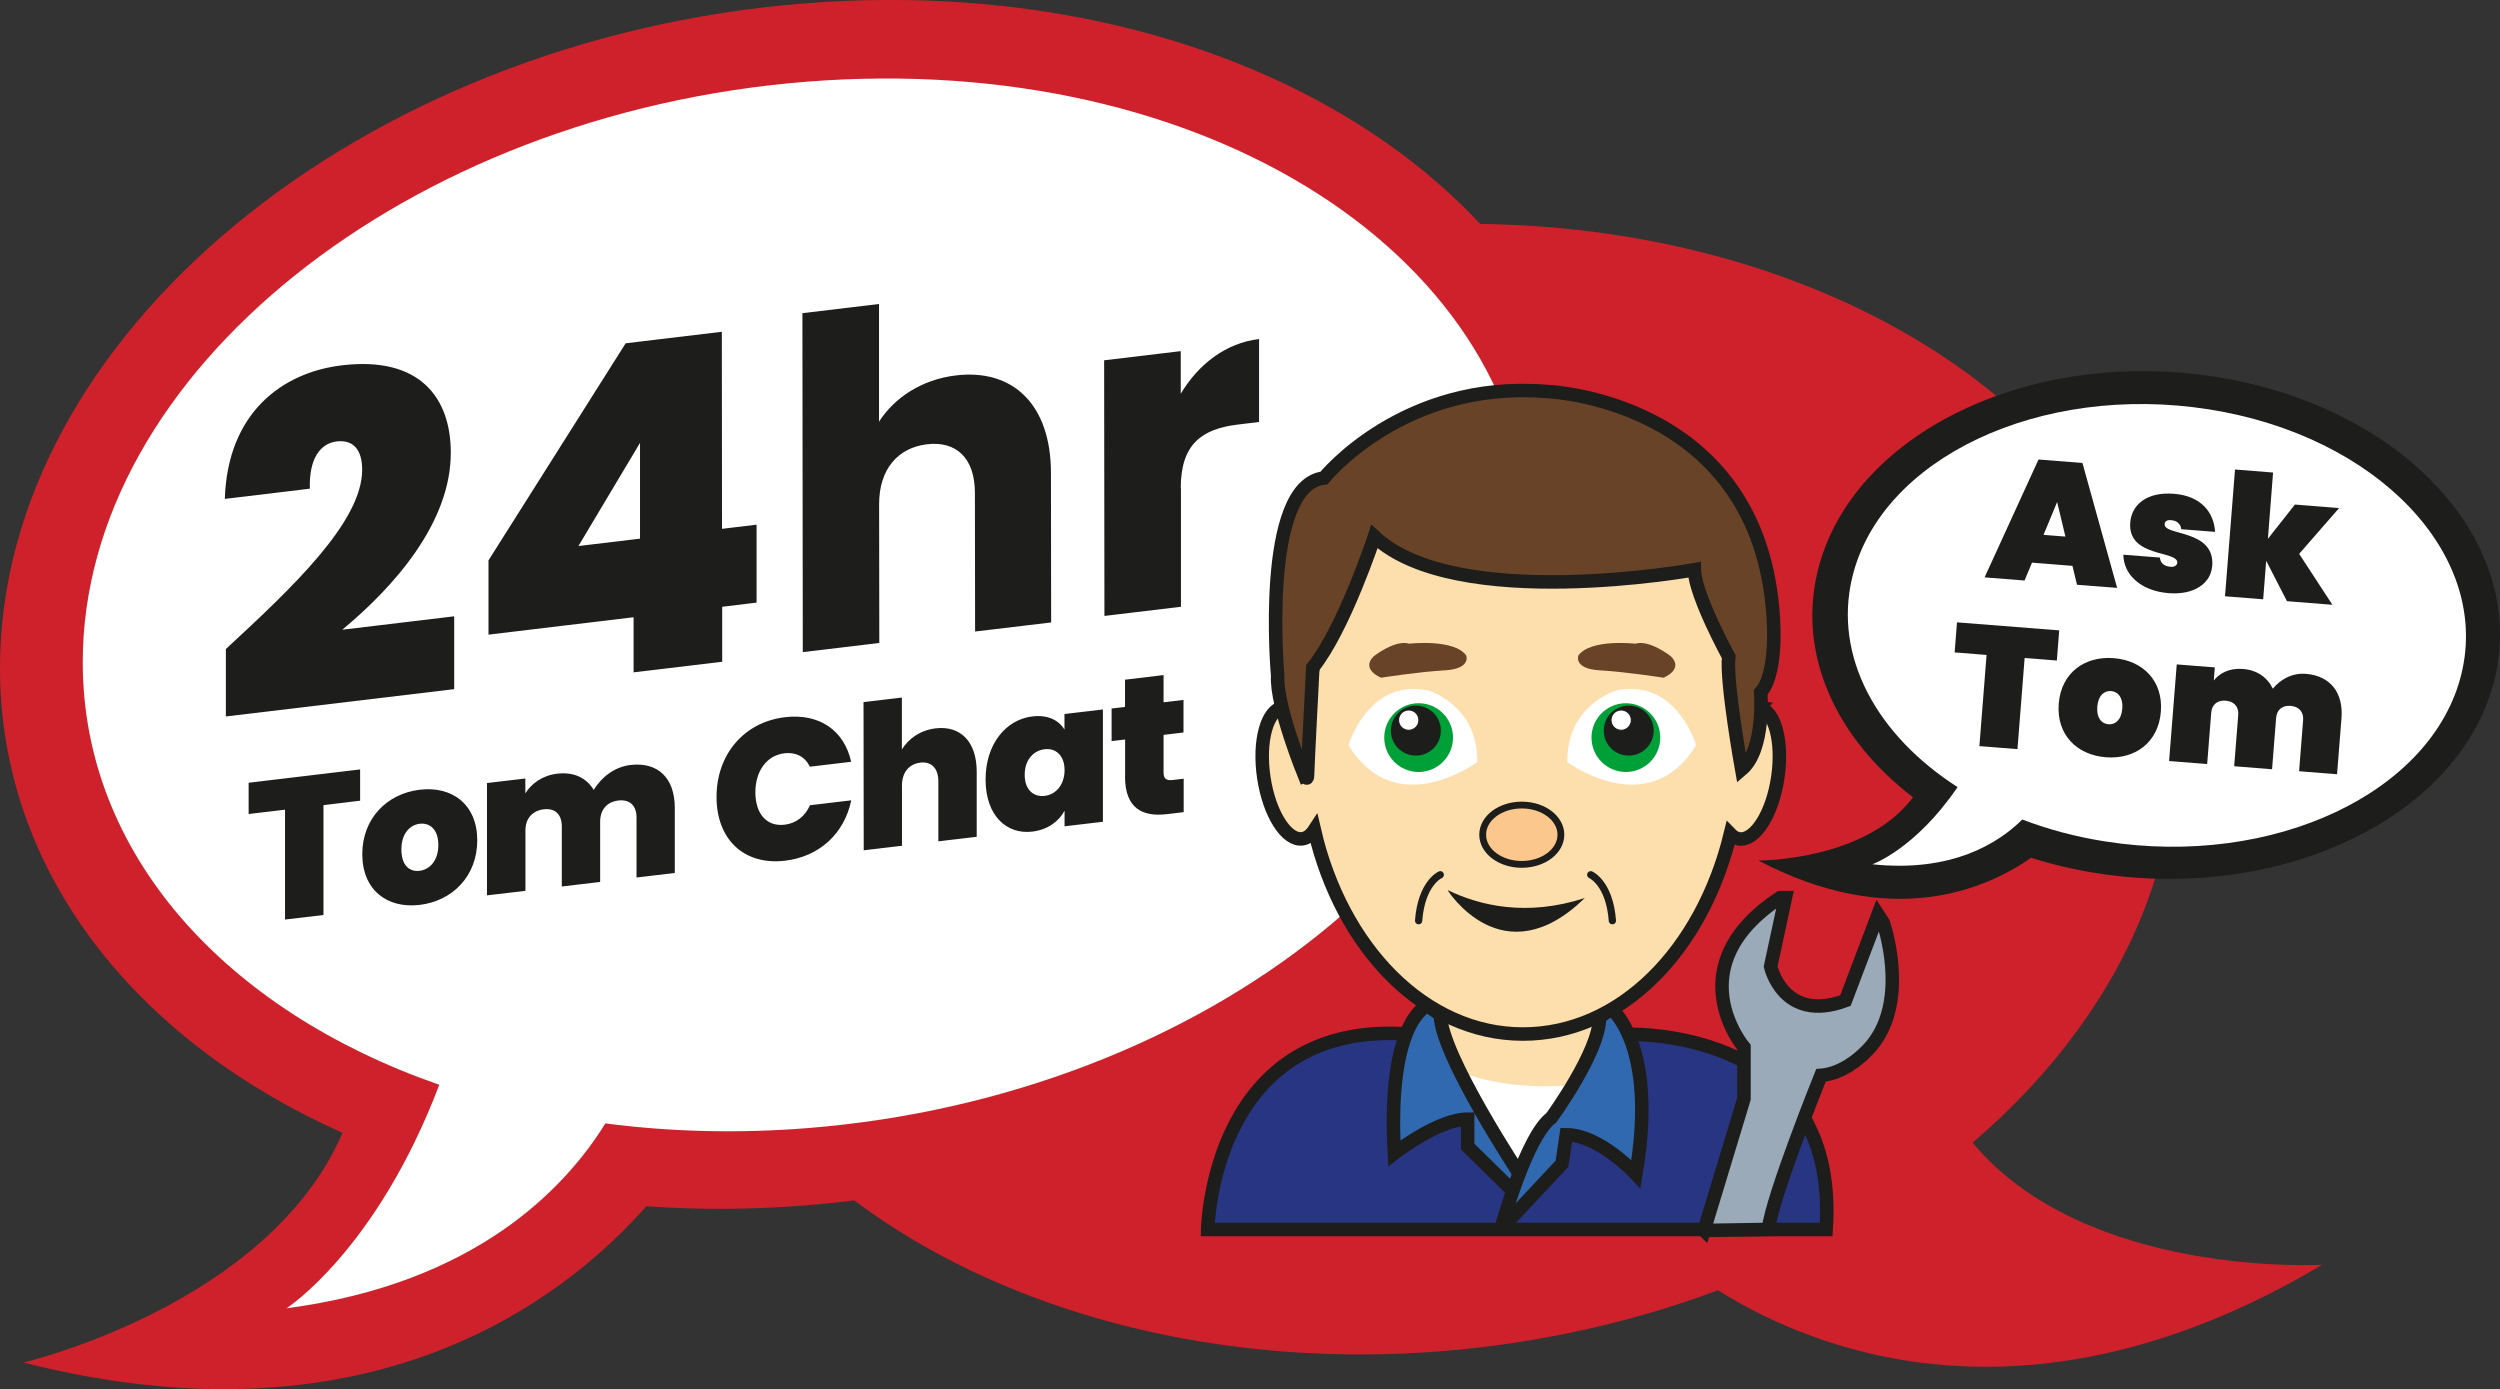
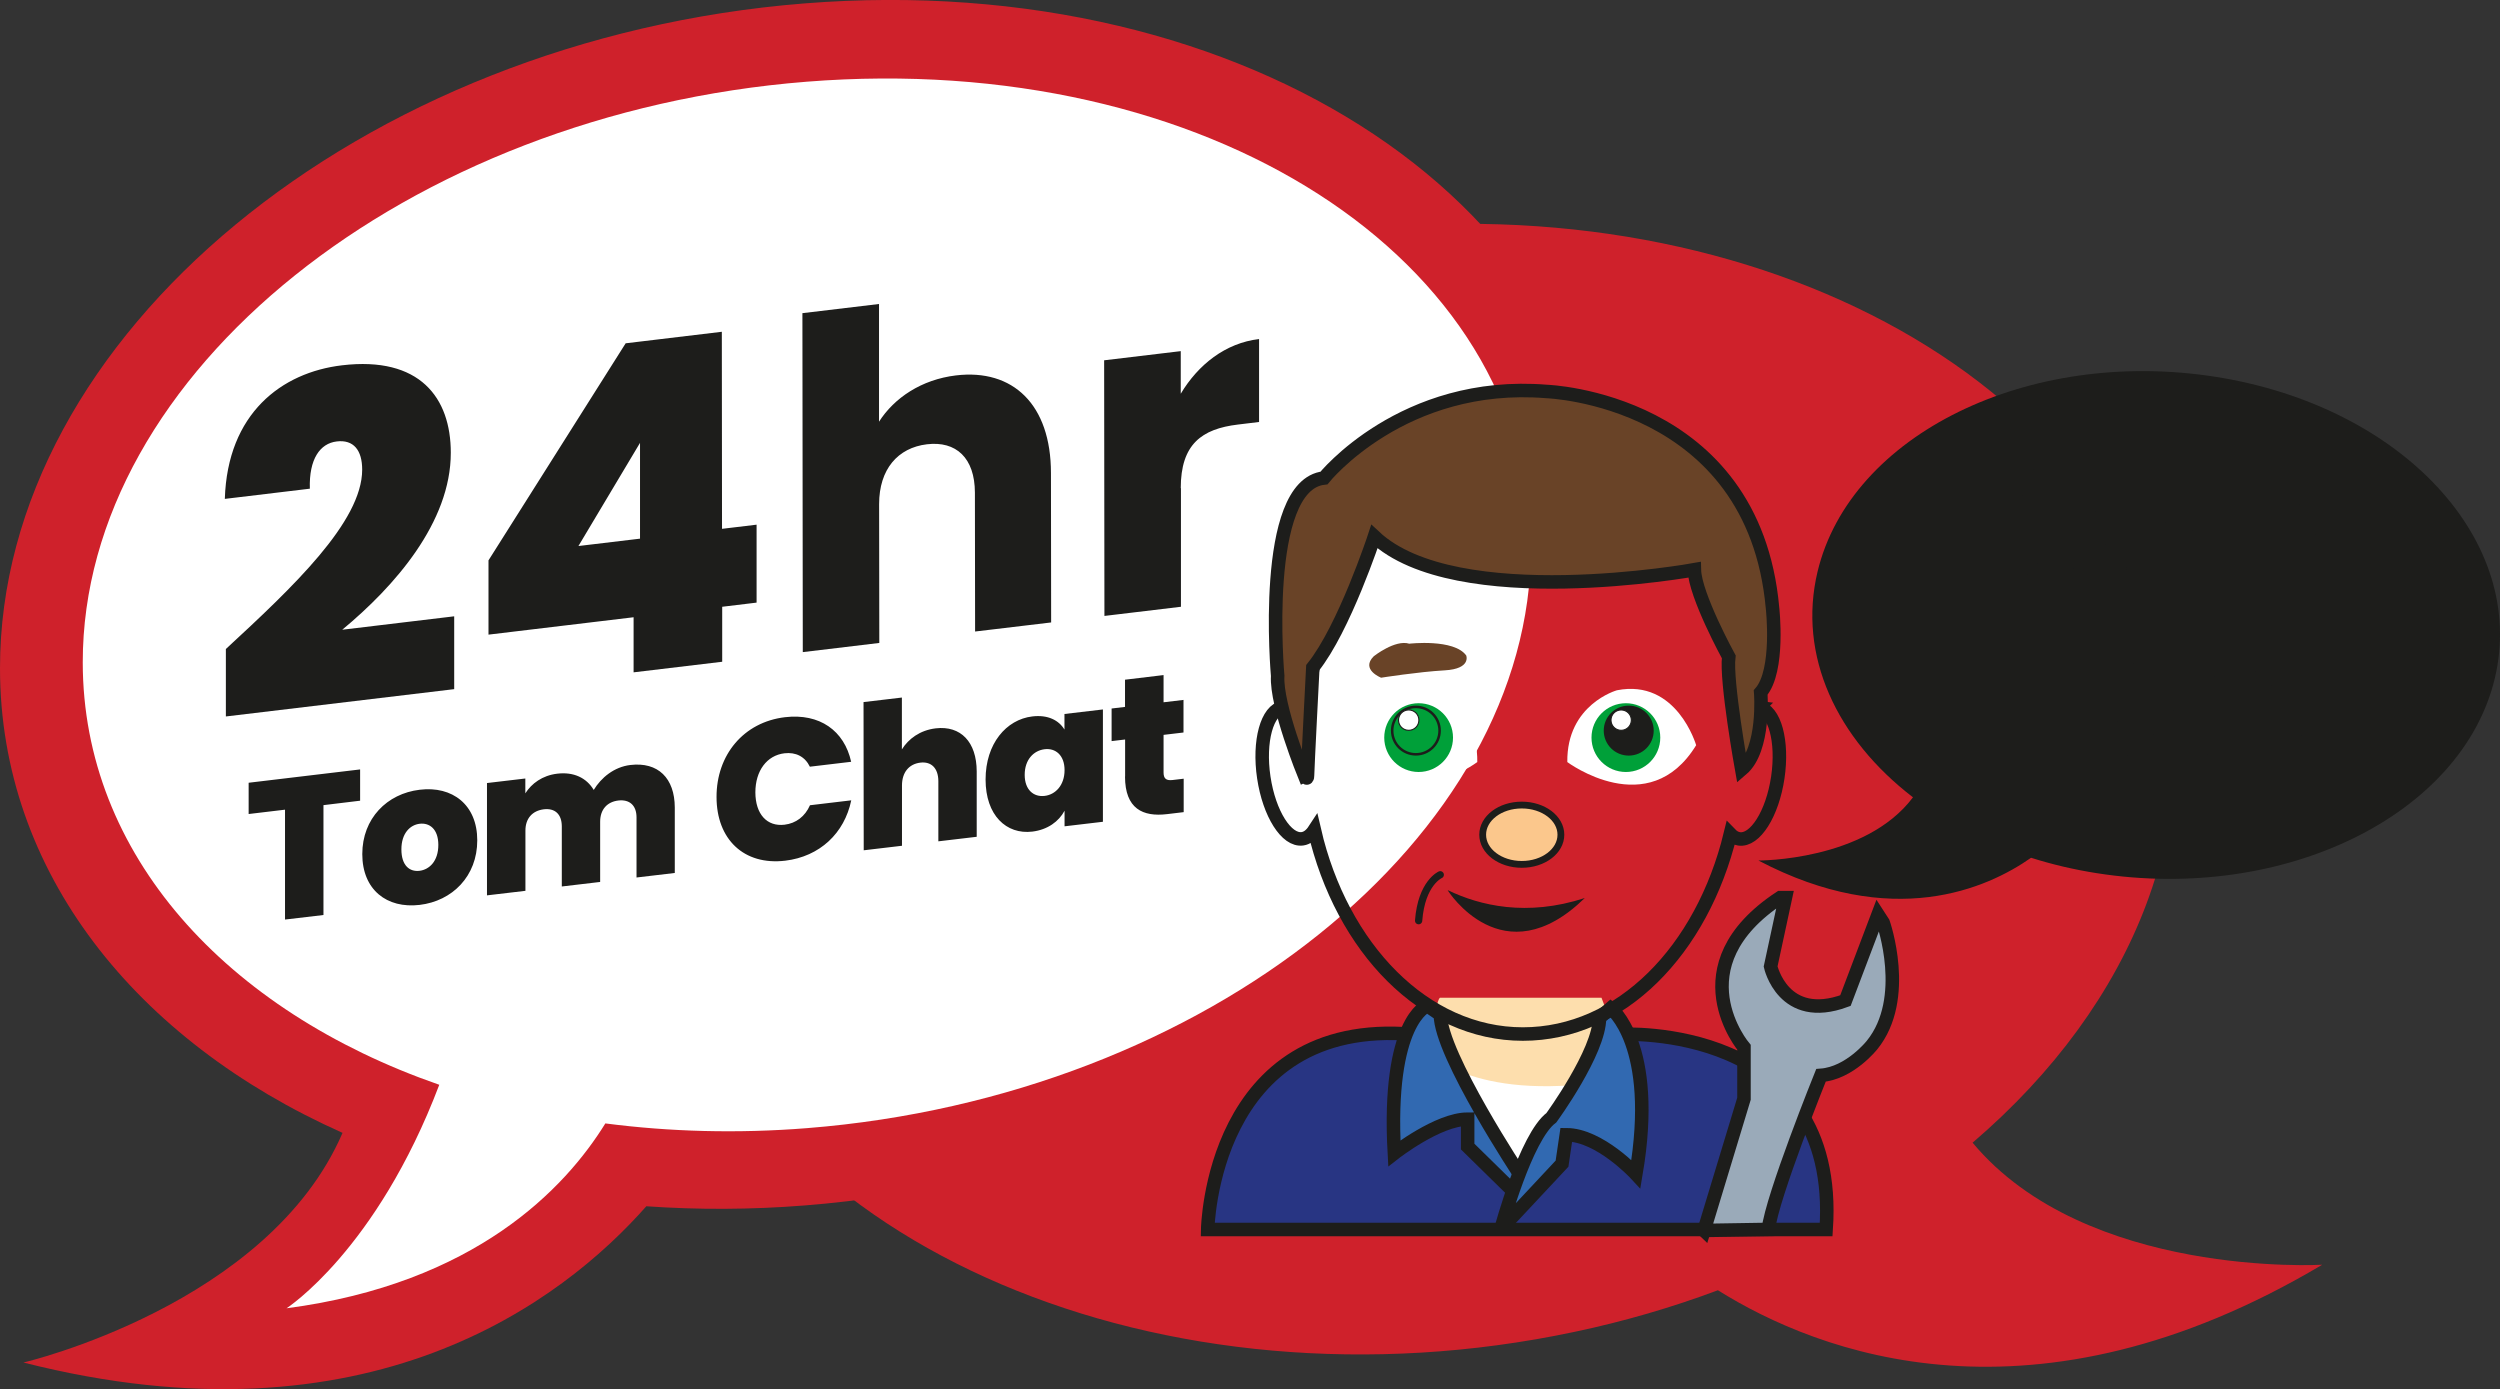
<svg xmlns="http://www.w3.org/2000/svg" id="Layer_1" viewBox="0 0 264.64 147.05">
  <rect x="0" y="0" width="264.64" height="147.05" fill="#333333" stroke="none" />
  <defs>
    <style>.cls-1{clip-path:url(#clippath);}.cls-2,.cls-3,.cls-4,.cls-5,.cls-6,.cls-7{fill:none;}.cls-2,.cls-8,.cls-9,.cls-10,.cls-11,.cls-12,.cls-13,.cls-14,.cls-15,.cls-16,.cls-17{stroke-width:0px;}.cls-3{stroke-linecap:round;stroke-width:.77px;}.cls-3,.cls-4,.cls-5,.cls-6,.cls-7{stroke:#1d1d1b;}.cls-4{stroke-width:.27px;}.cls-18{clip-path:url(#clippath-1);}.cls-19{clip-path:url(#clippath-2);}.cls-5{stroke-width:1.43px;}.cls-6{stroke-width:.12px;}.cls-8{fill:#283583;}.cls-9{fill:#9aaab9;}.cls-10{fill:#3169b1;}.cls-11{fill:#1d1d1b;}.cls-12{fill:#cf212b;}.cls-13{fill:#00a039;}.cls-14{fill:#fddead;}.cls-15{fill:#fff;}.cls-16{fill:#fbc78c;}.cls-17{fill:#694327;}.cls-7{stroke-width:.72px;}</style>
    <clipPath id="clippath">
      <rect class="cls-2" y="0" width="264.64" height="147.05" />
    </clipPath>
    <clipPath id="clippath-1">
      <path class="cls-2" d="m152.46,105.61c-.41,0-1.03,4.58-1.03,4.58l4.96,7.15,1.82,4.58,2.92,3.83,4.1-6.52s4.01-4.39,4.3-4.64c.29-.25.97-6.4.97-6.4l-.97-2.57h-17.07Z" />
    </clipPath>
    <clipPath id="clippath-2">
      <rect class="cls-2" y="0" width="264.64" height="147.05" />
    </clipPath>
  </defs>
  <g class="cls-1">
    <path class="cls-12" d="m70.92,100.21c-9.38-31.73,18.27-64.92,61.76-74.13,43.49-9.21,86.35,9.05,95.73,40.78,5.75,19.44-2.42,39.41-19.6,54.1,11.99,14.39,37.01,12.92,37.01,12.92-30.57,18.18-53.32,9.36-63.97,2.7-4.81,1.8-9.88,3.29-15.2,4.41-43.49,9.21-86.35-9.05-95.73-40.78" />
    <path class="cls-12" d="m170.4,57.21c-.02-35.13-38.18-60.59-85.23-56.85C38.11,4.1-.02,35.61,0,70.75c.01,21.52,14.35,39.4,36.26,49.17-7.87,18.27-33.78,24.31-33.78,24.31,36.6,9.3,57.11-6.55,65.94-16.54,5.44.38,11.05.37,16.81-.09,47.06-3.74,85.19-35.25,85.17-70.39" />
    <path class="cls-15" d="m162.06,57.95c-.02-30.59-34.35-52.67-76.68-49.3C43.05,12.01,8.74,39.53,8.76,70.12c.01,20.32,15.16,36.87,37.74,44.71-6.65,17.53-16.17,23.66-16.17,23.66,20.01-2.63,29.51-12.71,33.75-19.57,6.78.88,13.95,1.09,21.36.5,42.33-3.36,76.64-30.89,76.62-61.48" />
    <path class="cls-11" d="m264.09,71.81c3.47-14.51-9.76-28.8-29.55-31.92-19.8-3.12-38.66,6.11-42.14,20.62-2.13,8.89,2.02,17.69,10.1,23.89-5.06,6.76-16.36,6.69-16.36,6.69,14.19,7.46,24.23,2.96,28.86-.29,2.21.7,4.53,1.25,6.95,1.63,19.8,3.12,38.66-6.11,42.14-20.62" />
-     <path class="cls-15" d="m260.57,71.28c3.03-12.63-8.96-25.15-26.77-27.95s-34.7,5.16-37.73,17.79c-2.01,8.39,2.61,16.72,11.15,22.2-4.48,6.58-9.02,8.17-9.02,8.17,8.52.9,13.44-2.32,15.87-4.74,2.71,1.04,5.65,1.83,8.77,2.32,17.81,2.81,34.7-5.16,37.73-17.79" />
    <path class="cls-8" d="m127.84,130.15s.38-22.5,21.71-20.66h22.04s23.21-1.3,21.72,20.66h-65.47Z" />
    <path class="cls-5" d="m127.84,130.15s.38-22.5,21.71-20.66h22.04s23.21-1.3,21.72,20.66h-65.47Z" />
    <path class="cls-14" d="m152.46,105.61c-.41,0-1.03,4.58-1.03,4.58l4.96,7.15,1.82,4.58,2.92,3.83,4.1-6.52s4.01-4.39,4.3-4.64c.3-.25.97-6.4.97-6.4l-.97-2.57h-17.07Z" />
  </g>
  <g class="cls-18">
    <path class="cls-15" d="m151.32,111.45s4.98,5.52,20.3,2.76l-5.71,12.05-6.32.49-8.26-15.3Z" />
  </g>
  <g class="cls-19">
    <path class="cls-10" d="m151.05,106.48s-4.23,1.57-3.45,15.6c0,0,4.62-3.61,7.76-3.61v2.9l4.79,4.7.85-1.57s-8.53-12.86-8.53-17.09c0,0-1.33-.94-1.41-.94" />
    <path class="cls-5" d="m151.05,106.48s-4.23,1.57-3.45,15.6c0,0,4.62-3.61,7.76-3.61v2.9l4.79,4.7.85-1.57s-8.53-12.86-8.53-17.09c0,0-1.33-.94-1.41-.94Z" />
    <path class="cls-10" d="m158.89,130.08s2.63-9.76,5.33-11.76c0,0,5.1-6.98,5.1-10.58l1.18-1.02s5.02,3.76,2.67,17.56c0,0-3.84-4.16-7.37-4.16l-.45,3.06-6.45,6.9Z" />
    <path class="cls-5" d="m158.89,130.08s2.63-9.76,5.33-11.76c0,0,5.1-6.98,5.1-10.58l1.18-1.02s5.02,3.76,2.67,17.56c0,0-3.84-4.16-7.37-4.16l-.45,3.06-6.45,6.9Z" />
-     <path class="cls-14" d="m186.18,74.88c-.67-.1-1.37.3-2,1.06-1.12-15.48-10.98-27.59-22.97-27.59s-22.07,12.39-23,28.14c-.73-1.11-1.58-1.73-2.4-1.6-1.69.25-2.6,3.57-2.03,7.41.57,3.84,2.41,6.74,4.1,6.49.49-.07.91-.41,1.25-.93,2.89,12.5,11.68,21.6,22.07,21.6s18.98-8.89,21.97-21.17c.27.28.58.46.92.51,1.69.25,3.53-2.65,4.1-6.49.57-3.84-.33-7.15-2.03-7.41" />
    <path class="cls-5" d="m186.18,74.88c-.67-.1-1.37.3-2,1.06-1.12-15.48-10.98-27.59-22.97-27.59s-22.07,12.39-23,28.14c-.73-1.11-1.58-1.73-2.4-1.6-1.69.25-2.6,3.57-2.03,7.41.57,3.84,2.41,6.74,4.1,6.49.49-.07.91-.41,1.25-.93,2.89,12.5,11.68,21.6,22.07,21.6s18.98-8.89,21.97-21.17c.27.28.58.46.92.51,1.69.25,3.53-2.65,4.1-6.49.57-3.84-.33-7.15-2.03-7.41Z" />
    <path class="cls-15" d="m142.74,78.89s2.04-7.07,8.39-5.82c0,0,5.33,1.49,5.25,7.6,0,0-8.62,6.43-13.64-1.79" />
    <path class="cls-15" d="m179.55,78.89s-2.04-7.07-8.39-5.82c0,0-5.33,1.49-5.25,7.6,0,0,8.62,6.43,13.64-1.79" />
    <path class="cls-17" d="m149.17,68.14s4.75-.55,6.04,1.25c0,0,.55,1.41-2.27,1.57-2.82.16-6.74.78-6.74.78,0,0-2.2-.86-.78-2.27,0,0,2.27-1.8,3.76-1.33" />
-     <path class="cls-17" d="m173.12,68.14s-4.75-.55-6.04,1.25c0,0-.55,1.41,2.27,1.57,2.82.16,6.74.78,6.74.78,0,0,2.2-.86.78-2.27,0,0-2.27-1.8-3.76-1.33" />
    <path class="cls-13" d="m150.17,81.72c2.01,0,3.64-1.63,3.64-3.64s-1.63-3.64-3.64-3.64-3.64,1.63-3.64,3.64,1.63,3.64,3.64,3.64" />
    <path class="cls-13" d="m172.11,81.72c-2.01,0-3.64-1.63-3.64-3.64s1.63-3.64,3.64-3.64,3.64,1.63,3.64,3.64-1.63,3.64-3.64,3.64" />
-     <path class="cls-11" d="m149.88,79.85c1.39,0,2.51-1.12,2.51-2.51s-1.12-2.51-2.51-2.51-2.51,1.12-2.51,2.51,1.12,2.51,2.51,2.51" />
    <path class="cls-4" d="m149.88,79.85c1.39,0,2.51-1.12,2.51-2.51s-1.12-2.51-2.51-2.51-2.51,1.12-2.51,2.51,1.12,2.51,2.51,2.51Z" />
    <path class="cls-11" d="m172.41,79.85c-1.39,0-2.51-1.12-2.51-2.51s1.12-2.51,2.51-2.51,2.51,1.12,2.51,2.51-1.12,2.51-2.51,2.51" />
    <path class="cls-4" d="m172.41,79.85c-1.39,0-2.51-1.12-2.51-2.51s1.12-2.51,2.51-2.51,2.51,1.12,2.51,2.51-1.12,2.51-2.51,2.51Z" />
    <path class="cls-15" d="m149.12,77.31c.6,0,1.08-.48,1.08-1.08s-.48-1.08-1.08-1.08-1.08.48-1.08,1.08.48,1.08,1.08,1.08" />
-     <path class="cls-6" d="m149.12,77.31c.6,0,1.08-.48,1.08-1.08s-.48-1.08-1.08-1.08-1.08.48-1.08,1.08.48,1.08,1.08,1.08Z" />
+     <path class="cls-6" d="m149.12,77.31c.6,0,1.08-.48,1.08-1.08s-.48-1.08-1.08-1.08-1.08.48-1.08,1.08.48,1.08,1.08,1.08" />
    <path class="cls-15" d="m171.61,77.31c-.6,0-1.08-.48-1.08-1.08s.48-1.08,1.08-1.08,1.08.48,1.08,1.08-.48,1.08-1.08,1.08" />
    <path class="cls-6" d="m171.61,77.31c-.6,0-1.08-.48-1.08-1.08s.48-1.08,1.08-1.08,1.08.48,1.08,1.08-.48,1.08-1.08,1.08Z" />
    <path class="cls-16" d="m161.09,91.5c2.29,0,4.14-1.4,4.14-3.14s-1.85-3.14-4.14-3.14-4.14,1.4-4.14,3.14,1.85,3.14,4.14,3.14" />
    <path class="cls-7" d="m161.09,91.5c2.29,0,4.14-1.4,4.14-3.14s-1.85-3.14-4.14-3.14-4.14,1.4-4.14,3.14,1.85,3.14,4.14,3.14Z" />
    <path class="cls-11" d="m153.3,94.25h-.05s5.83,9.29,14.51.81c-6.15,2.01-11.13.79-14.46-.81" />
    <path class="cls-3" d="m152.46,92.6s-1.99.86-2.29,4.86" />
-     <path class="cls-3" d="m168.39,92.6s1.99.86,2.29,4.86" />
    <path class="cls-9" d="m180.38,130.26l4.23-13.95v-5.45s-7.24-8.55,3.83-15.84h.56l-1.57,7.29s1.33,6.04,7.92,3.61l3.45-9.1.55.85s2.82,8.01-1.18,12.95c0,0-2.35,2.98-5.41,3.21,0,0-5.18,12.85-5.57,16.31l-6.82.11Z" />
    <path class="cls-5" d="m180.38,130.26l4.23-13.95v-5.45s-7.24-8.55,3.83-15.84h.56l-1.57,7.29s1.33,6.04,7.92,3.61l3.45-9.1.55.85s2.82,8.01-1.18,12.95c0,0-2.35,2.98-5.41,3.21,0,0-5.18,12.85-5.57,16.31l-6.82.11Z" />
    <path class="cls-17" d="m138.08,82.09s-3.02-7.4-2.83-10.54c0,0-1.81-20.2,4.9-20.95,0,0,8.34-10.41,23.58-9.16,0,0,21.89.75,23.9,22.89,0,0,.76,6.65-1.25,8.97,0,0,.49,6.02-2.01,8.15,0,0-1.69-9.41-1.37-11.92,0,0-3.58-6.52-3.64-9.22,0,0-25.25,4.58-33.87-3.51,0,0-3.2,9.73-6.52,13.86,0,0-.56,10.79-.56,11.42s-.31,0-.31,0" />
    <path class="cls-5" d="m138.08,82.09s-3.02-7.4-2.83-10.54c0,0-1.81-20.2,4.9-20.95,0,0,8.34-10.41,23.58-9.16,0,0,21.89.75,23.9,22.89,0,0,.76,6.65-1.25,8.97,0,0,.49,6.02-2.01,8.15,0,0-1.69-9.41-1.37-11.92,0,0-3.58-6.52-3.64-9.22,0,0-25.25,4.58-33.87-3.51,0,0-3.2,9.73-6.52,13.86,0,0-.56,10.79-.56,11.42s-.31,0-.31,0Z" />
    <path class="cls-11" d="m124.99,51.68c0-4.66,2.22-6.28,6.06-6.74l2.23-.27v-8.78c-3.56.42-6.45,2.71-8.29,5.79v-4.51s-8.11.97-8.11.97l.03,27.06,8.1-.97v-12.56Zm-40.01,17.35l8.1-.97-.02-14.7c0-3.69,1.98-5.96,5.06-6.33,3.08-.37,5.07,1.43,5.08,5.12l.02,14.7,8.05-.96-.02-15.81c0-7.28-4.04-11.06-10.06-10.34-3.65.44-6.53,2.38-8.14,4.9v-12.46s-8.11.97-8.11.97l.04,35.89Zm-23.75-11.23l6.52-10.92v10.14s-6.52.78-6.52.78Zm5.84,13.37l9.38-1.12v-5.82s3.64-.44,3.64-.44v-8.25s-3.66.44-3.66.44l-.02-20.86-10.18,1.22-14.52,22.98v7.86s15.36-1.84,15.36-1.84v5.82Zm-43.15,4.67l24.16-2.89v-7.71s-11.85,1.42-11.85,1.42c5.54-4.59,11.5-11.37,11.49-18.74,0-5.82-3.28-10.23-11.52-9.25-6.39.76-12.12,5.09-12.4,14.14l9-1.08c-.1-3.14,1.08-4.79,2.84-5,1.8-.22,2.7.94,2.7,2.98,0,5.53-7.38,12.48-14.43,18.99v7.13Z" />
    <path class="cls-11" d="m119.09,82.2c0,3.41,1.89,4.29,4.45,3.98l1.76-.21v-3.54s-1.18.14-1.18.14c-.68.08-.95-.16-.95-.8v-3.98s2.11-.25,2.11-.25v-3.45s-2.11.25-2.11.25v-2.88s-4.08.49-4.08.49v2.88s-1.42.17-1.42.17v3.45s1.43-.17,1.43-.17v3.92Zm-6.4-.68c0,1.61-.97,2.6-2.11,2.73-1.16.14-2.11-.64-2.11-2.23,0-1.61.95-2.57,2.11-2.71,1.14-.14,2.11.62,2.11,2.21m-8.36,1c0,3.79,2.2,5.84,4.95,5.51,1.63-.2,2.81-1.08,3.41-2.21v1.65s4.06-.48,4.06-.48v-11.89s-4.07.48-4.07.48v1.65c-.6-.99-1.76-1.59-3.41-1.39-2.75.33-4.94,2.88-4.94,6.67m-12.91,7.5l4.06-.48v-6.38c0-1.38.73-2.27,1.94-2.42,1.16-.14,1.9.58,1.91,1.95v6.38s4.06-.48,4.06-.48v-6.93c-.01-3.11-1.69-4.86-4.34-4.55-1.68.2-2.9,1.13-3.58,2.23v-5.49s-4.06.48-4.06.48l.02,15.68Zm-15.57-5.64c0,4.47,2.89,7.26,7.27,6.74,3.66-.44,6.27-2.91,6.99-6.39l-4.37.52c-.52,1.19-1.49,1.92-2.69,2.06-1.86.22-3.08-1.11-3.09-3.42,0-2.29,1.22-3.92,3.08-4.14,1.2-.14,2.17.35,2.69,1.42l4.37-.52c-.73-3.3-3.34-5.15-7-4.72-4.39.52-7.26,4-7.25,8.45m-8.48,8.52l4.06-.48v-6.93c-.01-3.11-1.77-4.85-4.71-4.5-1.72.21-3.08,1.34-3.87,2.64-.77-1.29-2.13-1.93-3.87-1.72-1.57.19-2.71,1.04-3.37,2.08v-1.57s-4.06.48-4.06.48v11.89s4.07-.48,4.07-.48v-6.38c0-1.29.74-2.1,1.94-2.25,1.16-.14,1.9.49,1.91,1.79v6.38s4.06-.48,4.06-.48v-6.38c0-1.29.74-2.1,1.92-2.24,1.16-.14,1.93.49,1.93,1.78v6.38Zm-24.88-2.98c0-1.69.91-2.59,1.94-2.71,1.03-.12,1.97.55,1.97,2.24,0,1.72-.95,2.61-1.98,2.74-1.06.13-1.93-.55-1.93-2.27m8.03-.96c0-3.77-2.64-5.77-6.09-5.35-3.46.41-6.08,3.04-6.08,6.81,0,3.79,2.61,5.79,6.07,5.38,3.46-.41,6.1-3.04,6.1-6.83m-24.2-2.79l3.85-.46v11.63s4.07-.48,4.07-.48v-11.63s3.88-.47,3.88-.47v-3.31s-11.8,1.41-11.8,1.41v3.31Z" />
    <path class="cls-11" d="m243.38,81.64l4.01.32.47-5.93c.21-2.65-1.13-4.49-3.77-4.7-1.51-.12-2.73.64-3.5,1.57-.58-1.21-1.69-1.98-3.18-2.09-1.43-.11-2.46.46-3.07,1.22l.11-1.38-4.03-.32-.81,10.23,4.03.32.43-5.43c.07-.87.65-1.35,1.54-1.28.87.07,1.39.64,1.32,1.51l-.43,5.43,4.01.32.43-5.43c.07-.87.65-1.35,1.54-1.28.87.07,1.39.64,1.32,1.51l-.43,5.43Zm-21.37-6.83c.1-1.22.76-1.71,1.46-1.66.71.06,1.28.65,1.19,1.86-.1,1.22-.76,1.71-1.46,1.66-.73-.06-1.28-.65-1.19-1.86m6.73.53c.26-3.27-1.91-5.43-4.99-5.67-3.08-.24-5.56,1.55-5.82,4.82s1.91,5.43,4.99,5.67c3.08.24,5.56-1.55,5.82-4.82m-21.82-6.28l3.37.27-.76,9.65,4.03.32.76-9.65,3.41.27.25-3.19-10.82-.85-.25,3.19Z" />
    <path class="cls-11" d="m235.54,63.12l4.03.32.32-4.08,2.2,4.28,4.81.38-3.52-5.39,4.23-4.85-4.68-.37-2.86,3.63.55-7.02-4.03-.32-1.06,13.43Zm-1.36-3.19c.31-3.94-5.14-3.18-5.04-4.45.02-.31.27-.45.67-.42.65.05,1.03.41,1.09.96l3.58.28c-.13-2.04-1.44-3.8-4.36-4.03-2.89-.23-4.47,1.18-4.62,3.03-.3,3.76,5.08,2.94,4.98,4.28-.02.25-.29.45-.71.42-.62-.05-1.09-.36-1.13-.98l-3.87-.3c.02,2.1,1.83,3.83,4.79,4.07,2.72.21,4.46-1.04,4.61-2.85m-15.53-3.14l-2.32-.18,1.44-3.48.88,3.67Zm1.22,5.1l4.25.33-3.67-13.22-4.65-.37-5.71,12.48,4.23.33.79-1.89,4.28.34.48,1.99Z" />
  </g>
</svg>